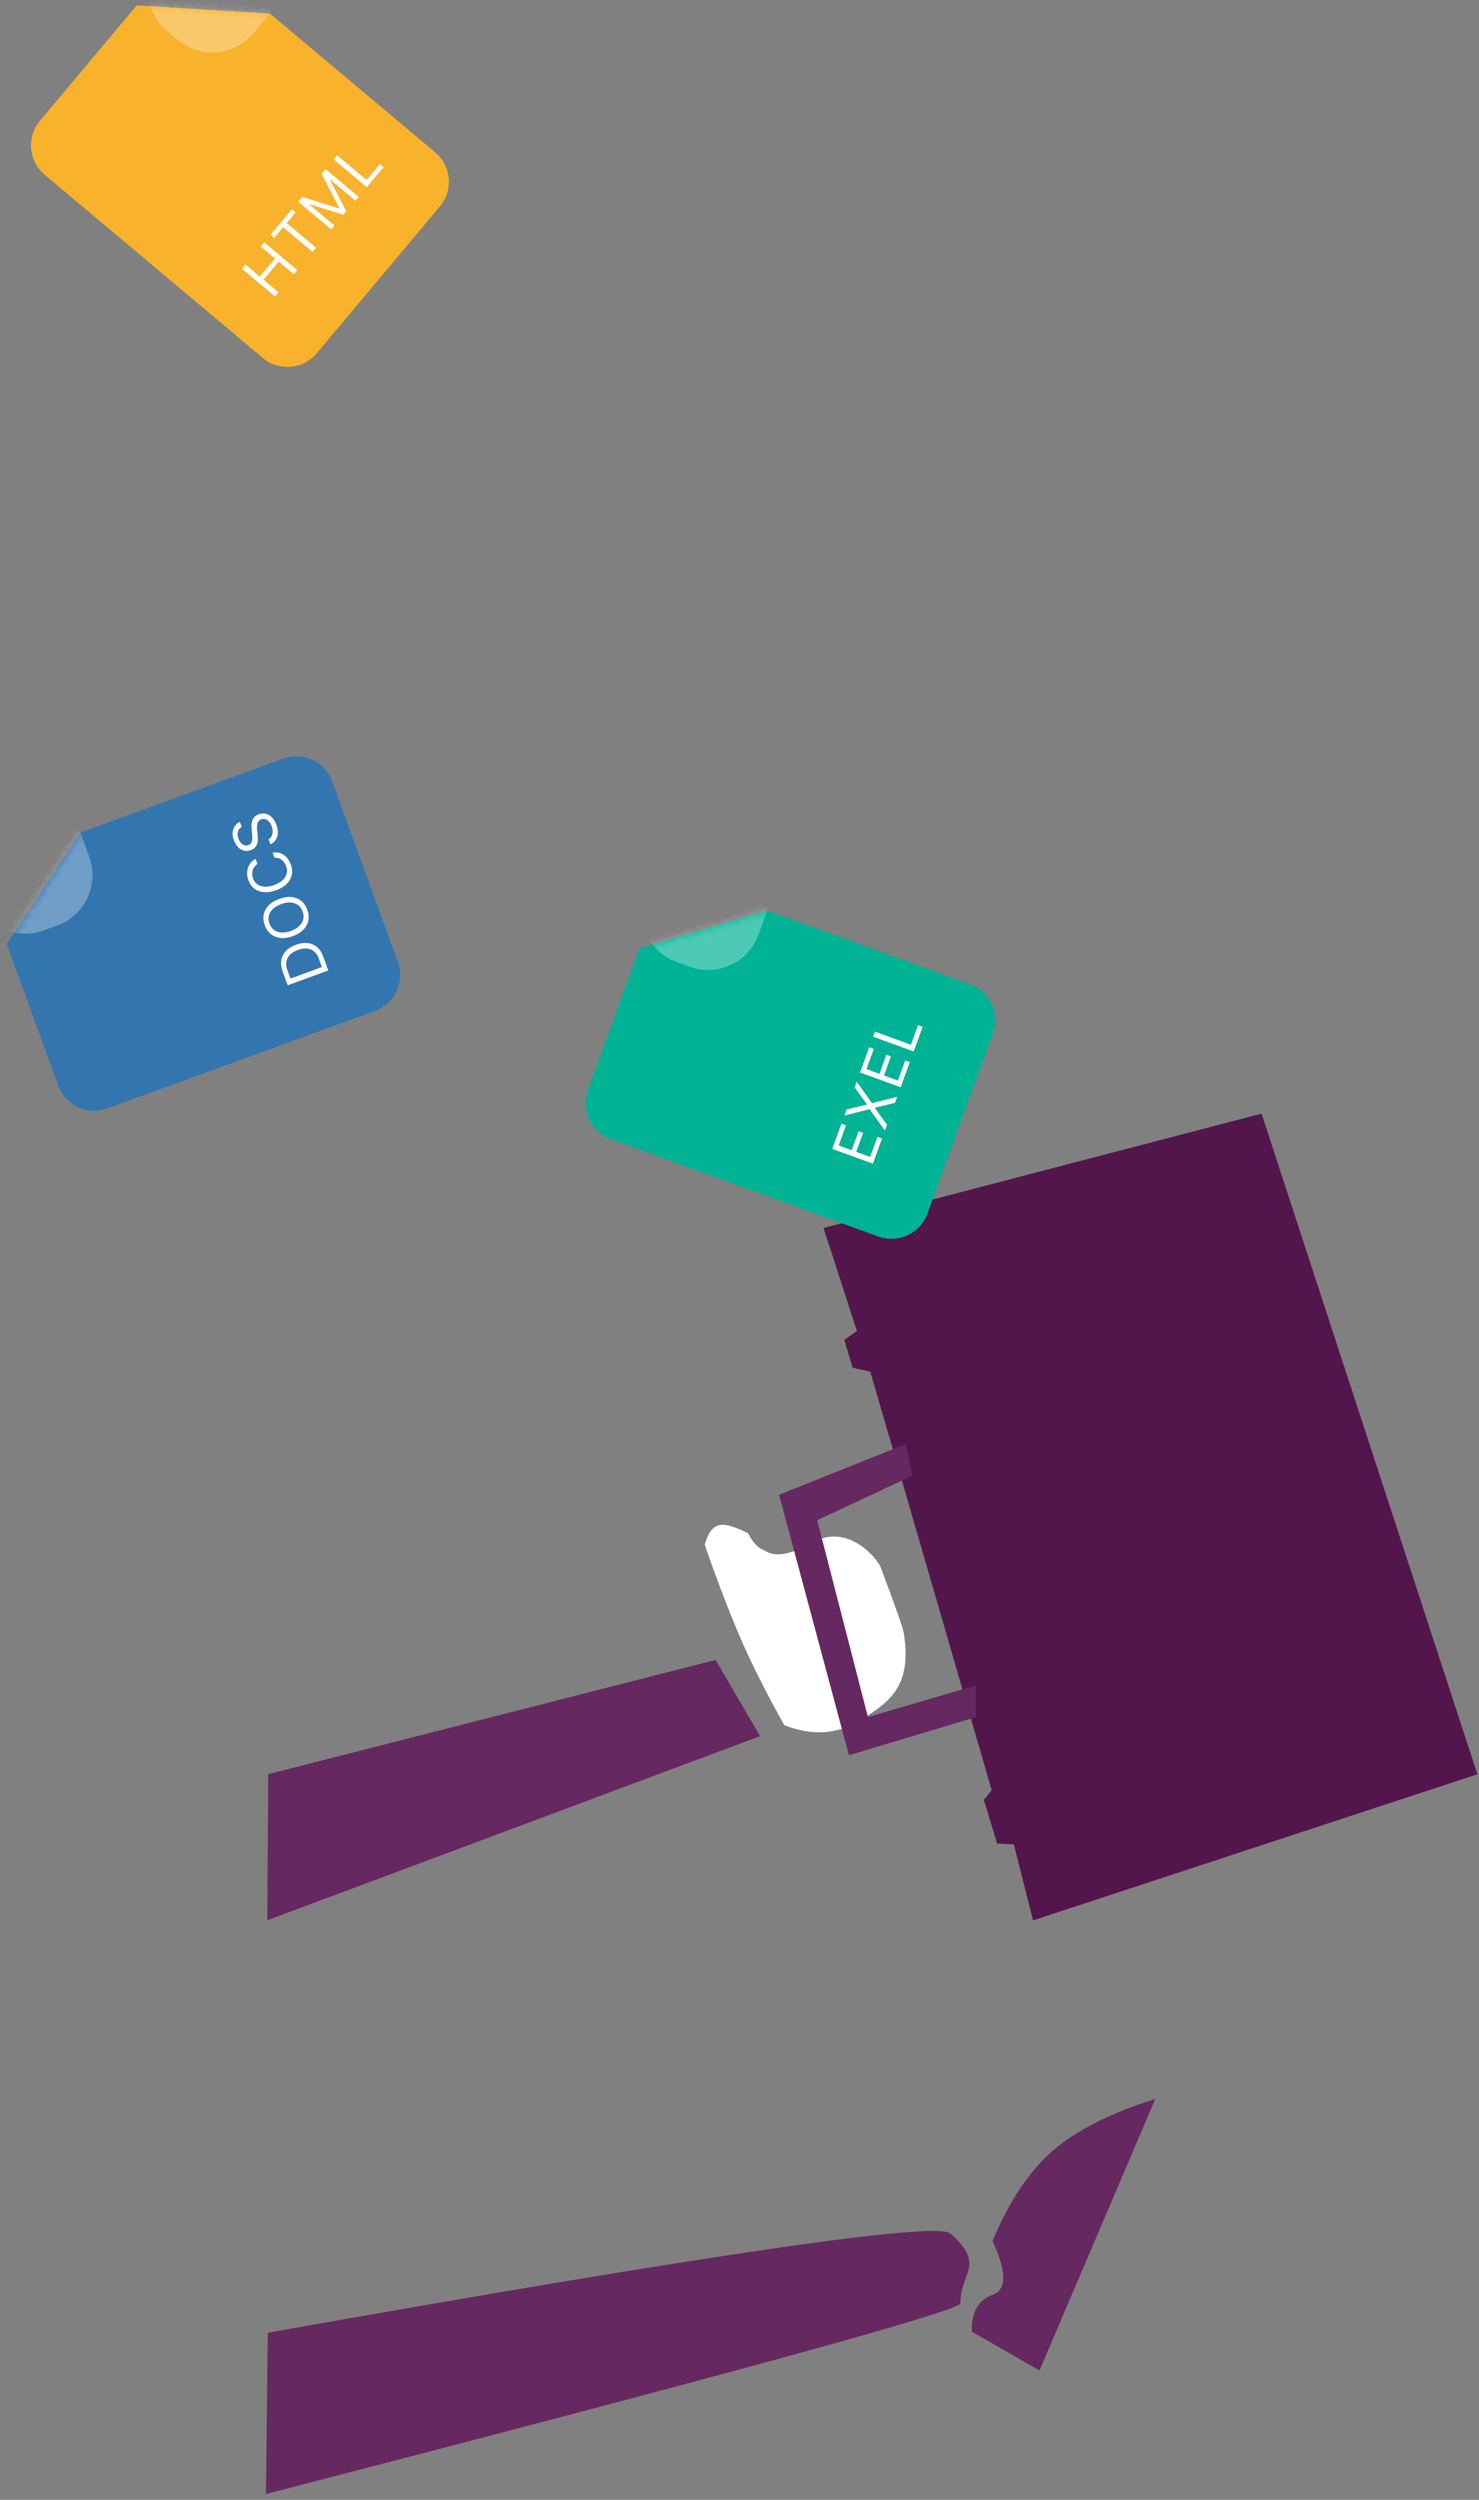
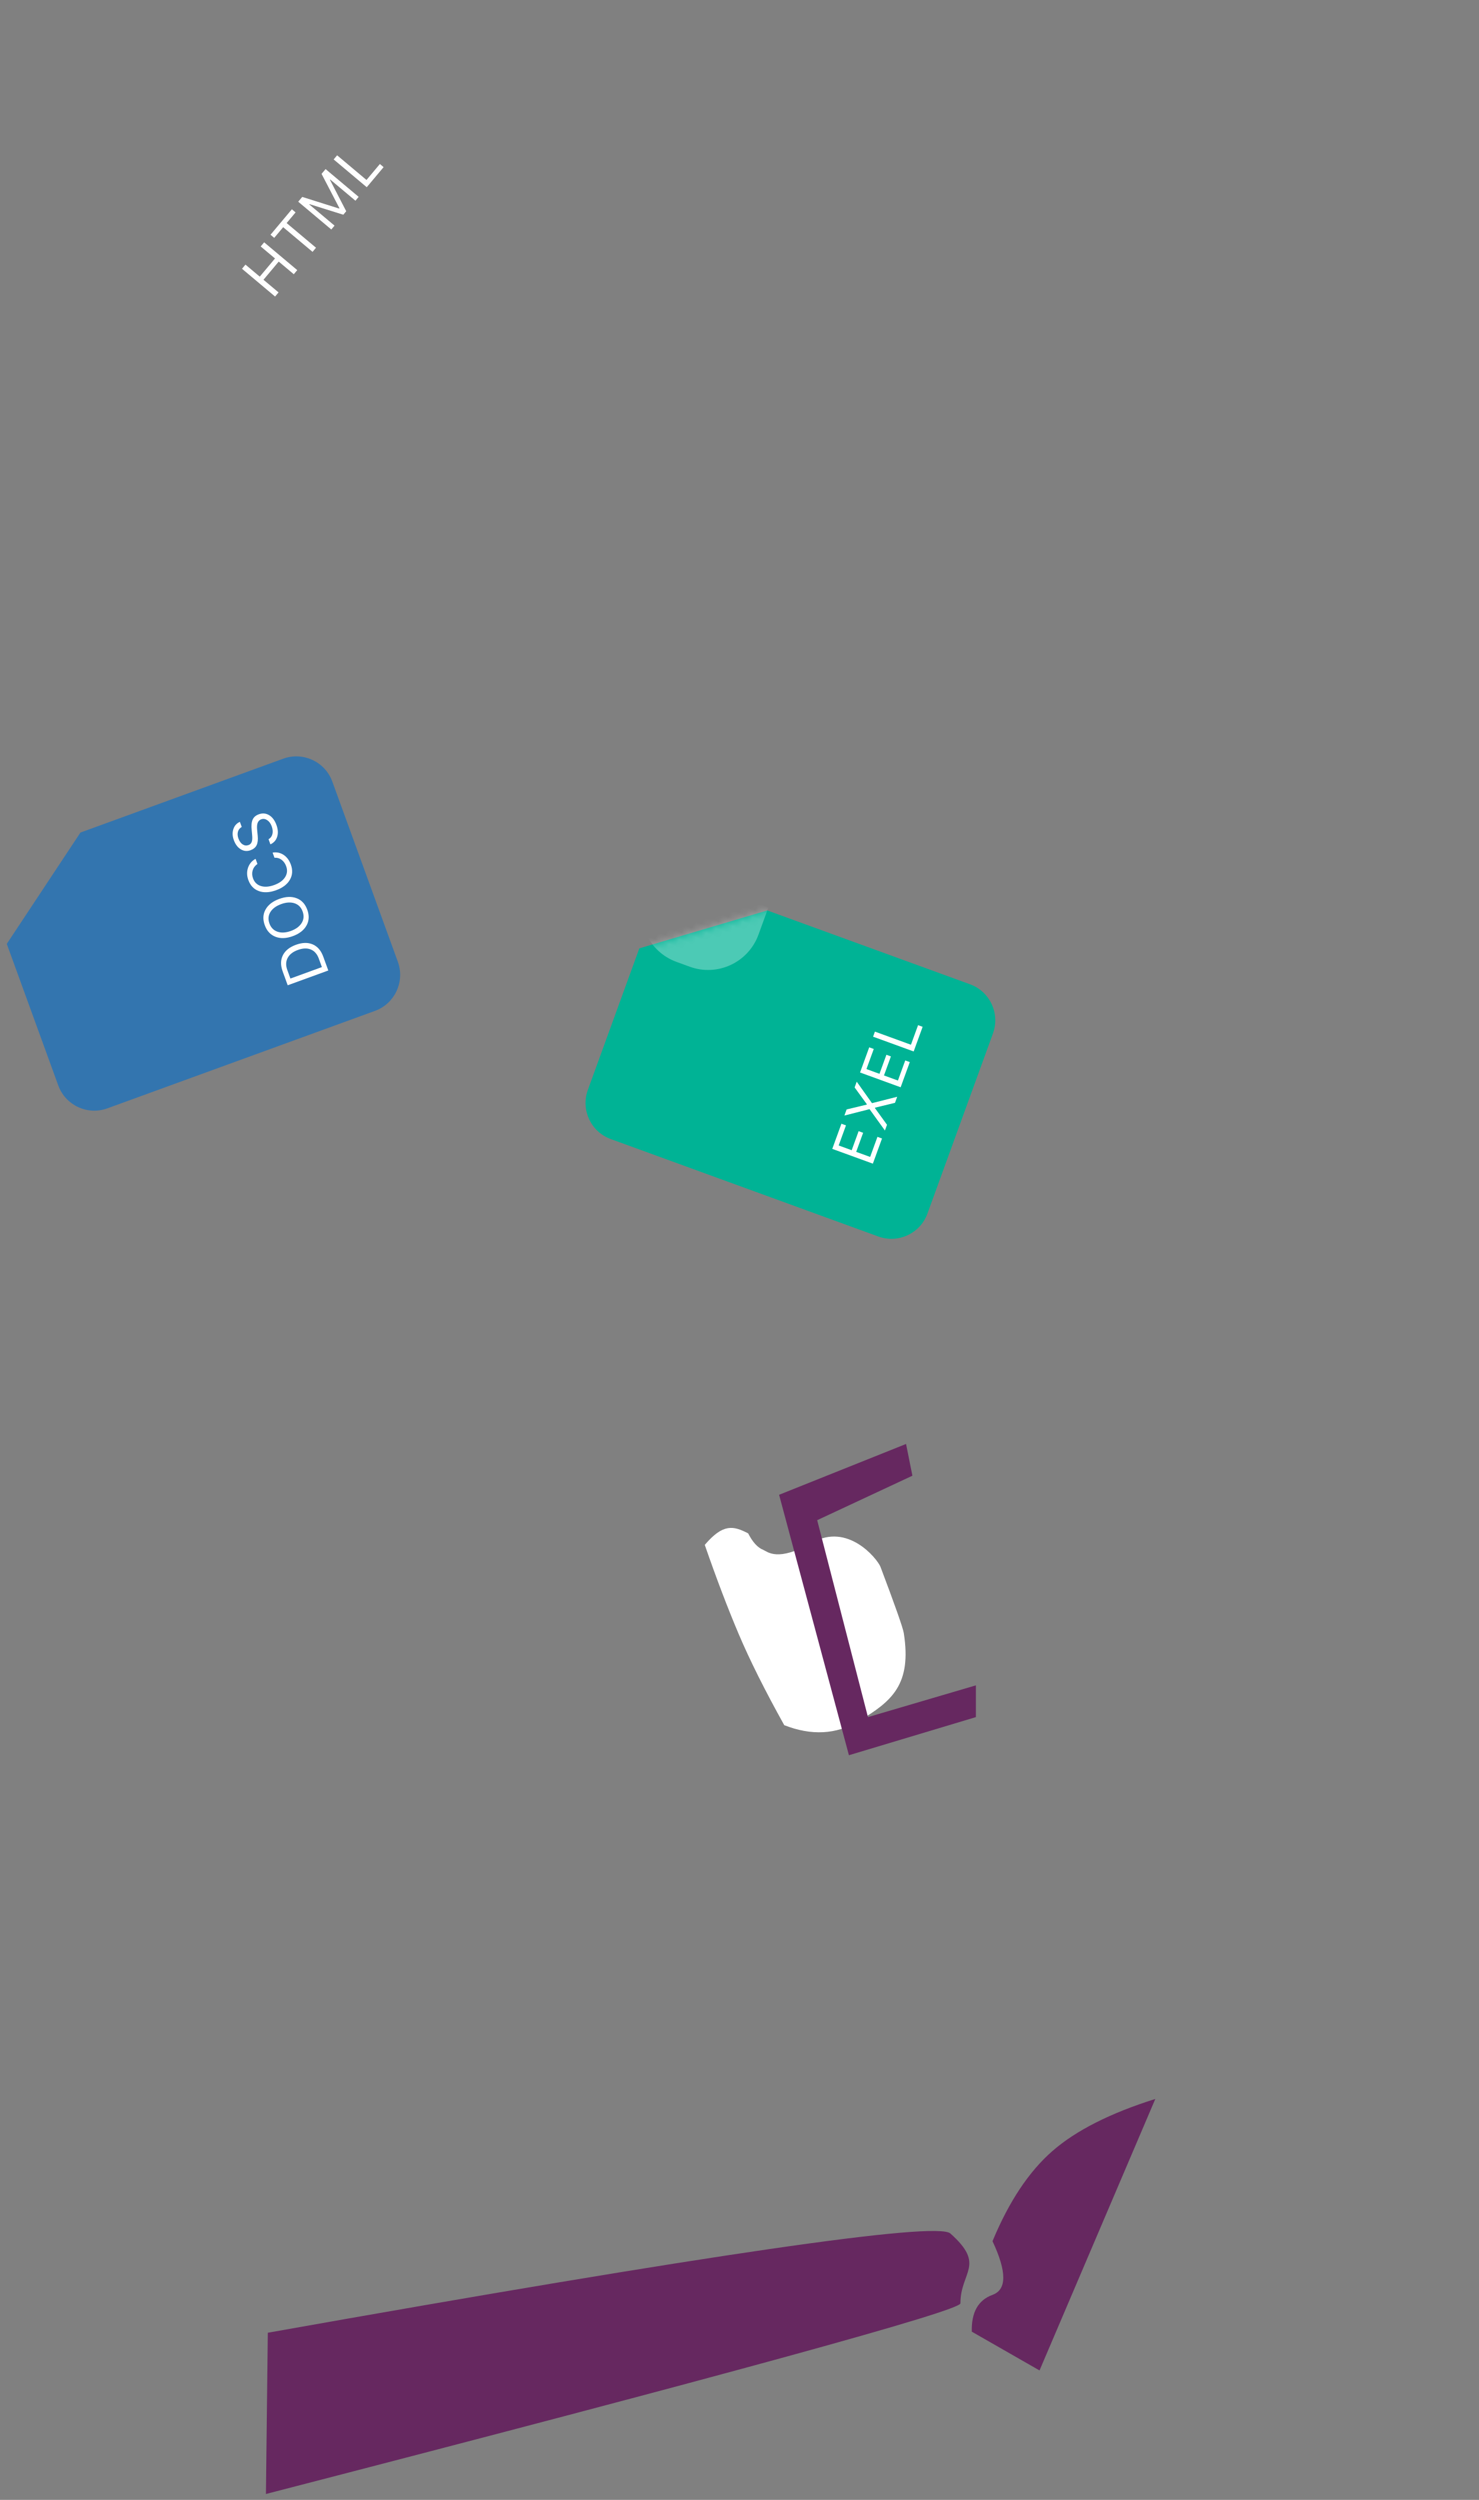
<svg xmlns="http://www.w3.org/2000/svg" xmlns:xlink="http://www.w3.org/1999/xlink" width="193px" height="326px" viewBox="0 0 193 326" version="1.1">
  <rect x="0" y="0" width="193" height="326" fill="#808080" stroke="none" />
  <title>Group 7</title>
  <desc>Created with Sketch.</desc>
  <defs>
    <path d="M5,0 L17.5,0 L24.643,0 L35,14 L35,23.579 L35,42.158 C35,44.919 32.761,47.158 30,47.158 L5,47.158 C2.239,47.158 3.38176876e-16,44.919 0,42.158 L0,5 C-3.38176876e-16,2.239 2.239,5.07265313e-16 5,0 Z" id="path-1" />
-     <path d="M5,0 L17.5,0 L24.643,0 L35,14 L35,23.579 L35,42.158 C35,44.919 32.761,47.158 30,47.158 L5,47.158 C2.239,47.158 3.38176876e-16,44.919 0,42.158 L0,5 C-3.38176876e-16,2.239 2.239,5.07265313e-16 5,0 Z" id="path-3" />
    <path d="M5,0 L17.5,0 L24.643,0 L35,14 L35,23.579 L35,42.158 C35,44.919 32.761,47.158 30,47.158 L5,47.158 C2.239,47.158 3.38176876e-16,44.919 0,42.158 L0,5 C-3.38176876e-16,2.239 2.239,5.07265313e-16 5,0 Z" id="path-5" />
  </defs>
  <g id="Page-1" stroke="none" stroke-width="1" fill="none" fill-rule="evenodd">
    <g id="Group-7" transform="translate(-3, -8)">
      <path d="M37.702,333.232 C98.12,317.622 128.329,309.334 128.329,308.371 C128.329,304.229 131.673,303.398 127.016,299.259 C125.215,297.658 95.526,301.973 37.948,312.204 L37.702,333.232 Z" id="Path-18" fill="#662860" />
      <path d="M152.971,304.366 C152.572,299.981 153.369,297.789 155.362,297.789 C157.355,297.789 158.75,296.593 159.547,294.202 L152.971,286.429 L126.663,314.53 C132.827,314.803 137.809,314.205 141.611,312.736 C145.412,311.268 149.198,308.478 152.971,304.366 Z" id="Path-20" fill="#662860" transform="translate(143.105, 300.512) rotate(160) translate(-143.105, -300.512) " />
-       <polygon id="Path-26" fill="#662860" points="38.005 239.364 96.383 224.466 102.181 234.407 37.882 258.416" />
-       <path d="M118.716,206.315 C119.268,211.469 119.544,215.887 119.544,219.569 C119.544,223.251 119.389,227.398 119.077,232.01 C118.249,233.115 117.42,233.667 116.592,233.667 C115.763,233.667 114.659,232.839 113.278,231.182 C113.189,229.906 112.869,228.992 112.316,228.439 C111.881,228.004 111.246,226.207 106.012,226.8 C100.778,227.393 99.106,221.673 99.088,220.45 C99.306,215.002 99.498,211.947 99.663,211.285 C101.32,204.658 104.585,203.685 109.604,203.001 C112.95,202.545 115.987,203.649 118.716,206.315 Z" id="Path-25" fill="#FFFFFF" transform="translate(109.316, 218.284) rotate(157) translate(-109.316, -218.284) " />
-       <polygon id="Path-28" fill="#53164C" points="110.465 168.136 114.819 181.569 113.177 182.731 114.262 186.355 116.572 186.881 132.412 241.455 131.387 242.715 133.113 248.413 135.301 248.514 137.802 258.43 195.789 239.377 167.624 153.225" />
+       <path d="M118.716,206.315 C119.268,211.469 119.544,215.887 119.544,219.569 C119.544,223.251 119.389,227.398 119.077,232.01 C115.763,233.667 114.659,232.839 113.278,231.182 C113.189,229.906 112.869,228.992 112.316,228.439 C111.881,228.004 111.246,226.207 106.012,226.8 C100.778,227.393 99.106,221.673 99.088,220.45 C99.306,215.002 99.498,211.947 99.663,211.285 C101.32,204.658 104.585,203.685 109.604,203.001 C112.95,202.545 115.987,203.649 118.716,206.315 Z" id="Path-25" fill="#FFFFFF" transform="translate(109.316, 218.284) rotate(157) translate(-109.316, -218.284) " />
      <polygon id="Path-29" fill="#662860" points="130.347 231.922 113.779 236.892 104.667 202.928 121.234 196.301 122.063 200.443 109.637 206.242 116.264 231.922 130.347 227.78" />
      <g id="Group-3" transform="translate(28.709, 129.123) rotate(-110) translate(-28.709, -129.123) translate(10.709, 105.123)">
        <g id="Rectangle-6">
          <mask id="mask-2" fill="white">
            <use xlink:href="#path-1" />
          </mask>
          <use id="Mask" fill="#3375AF" xlink:href="#path-1" />
-           <path d="M31.643,-1.842 L37.5,-1.842 L37.5,14 L31.643,14 C27.777,14 24.643,10.866 24.643,7 L24.643,5.158 C24.643,1.292 27.777,-1.842 31.643,-1.842 Z" fill-opacity="0.3" fill="#FFFFFF" mask="url(#mask-2)" />
        </g>
        <path d="M7.033,32.603 L8.967,32.603 C9.803,32.603 10.455,32.85 10.924,33.345 C11.393,33.84 11.627,34.531 11.627,35.419 C11.627,36.307 11.394,36.999 10.926,37.495 C10.459,37.991 9.806,38.239 8.967,38.239 L7.033,38.239 L7.033,32.603 Z M7.737,33.235 L7.737,37.606 L8.92,37.606 C9.55,37.606 10.039,37.415 10.387,37.032 C10.735,36.649 10.908,36.114 10.908,35.427 C10.908,34.737 10.733,34.199 10.383,33.813 C10.033,33.428 9.545,33.235 8.92,33.235 L7.737,33.235 Z M15.416,32.47 C16.218,32.47 16.849,32.735 17.307,33.267 C17.765,33.798 17.994,34.515 17.994,35.419 C17.994,36.32 17.766,37.037 17.309,37.571 C16.852,38.105 16.221,38.372 15.416,38.372 C14.609,38.372 13.976,38.105 13.516,37.571 C13.056,37.037 12.826,36.32 12.826,35.419 C12.826,34.513 13.059,33.795 13.524,33.265 C13.989,32.735 14.619,32.47 15.416,32.47 Z M15.416,33.118 C14.843,33.118 14.389,33.325 14.053,33.739 C13.717,34.153 13.549,34.713 13.549,35.419 C13.549,36.117 13.714,36.675 14.043,37.095 C14.373,37.514 14.83,37.724 15.416,37.724 C15.994,37.724 16.448,37.514 16.778,37.095 C17.107,36.675 17.272,36.117 17.272,35.419 C17.272,34.713 17.106,34.153 16.776,33.739 C16.445,33.325 15.992,33.118 15.416,33.118 Z M21.686,38.372 C20.92,38.372 20.314,38.108 19.867,37.579 C19.421,37.05 19.198,36.332 19.198,35.423 C19.198,34.511 19.42,33.791 19.866,33.263 C20.311,32.734 20.916,32.47 21.682,32.47 C22.276,32.47 22.783,32.639 23.205,32.978 C23.627,33.316 23.88,33.758 23.963,34.302 L23.248,34.302 C23.155,33.937 22.967,33.649 22.686,33.437 C22.405,33.224 22.07,33.118 21.682,33.118 C21.14,33.118 20.711,33.325 20.395,33.739 C20.078,34.153 19.92,34.715 19.92,35.423 C19.92,36.129 20.079,36.688 20.397,37.103 C20.714,37.517 21.144,37.724 21.686,37.724 C22.079,37.724 22.416,37.629 22.696,37.44 C22.976,37.252 23.16,36.994 23.248,36.669 L23.963,36.669 C23.869,37.187 23.616,37.601 23.203,37.909 C22.791,38.218 22.285,38.372 21.686,38.372 Z M25.076,36.767 C25.076,36.767 25.112,36.767 25.184,36.767 C25.255,36.767 25.338,36.767 25.432,36.767 C25.526,36.767 25.608,36.767 25.68,36.767 C25.752,36.767 25.787,36.767 25.787,36.767 C25.832,37.061 25.984,37.295 26.244,37.47 C26.505,37.644 26.836,37.731 27.237,37.731 C27.617,37.731 27.931,37.64 28.18,37.456 C28.429,37.272 28.553,37.041 28.553,36.763 C28.553,36.523 28.462,36.324 28.28,36.165 C28.097,36.006 27.812,35.879 27.424,35.782 L26.701,35.595 C26.191,35.465 25.82,35.279 25.588,35.038 C25.356,34.797 25.241,34.476 25.241,34.075 C25.241,33.596 25.423,33.209 25.789,32.913 C26.155,32.618 26.636,32.47 27.233,32.47 C27.777,32.47 28.233,32.616 28.6,32.907 C28.967,33.199 29.165,33.573 29.194,34.028 L28.487,34.028 C28.437,33.739 28.3,33.513 28.074,33.351 C27.849,33.188 27.561,33.106 27.209,33.106 C26.834,33.106 26.533,33.192 26.305,33.364 C26.077,33.536 25.963,33.765 25.963,34.052 C25.963,34.273 26.047,34.453 26.215,34.591 C26.383,34.729 26.661,34.847 27.049,34.946 L27.639,35.103 C28.222,35.248 28.641,35.444 28.895,35.688 C29.149,35.933 29.276,36.263 29.276,36.677 C29.276,37.195 29.086,37.607 28.707,37.913 C28.328,38.219 27.816,38.372 27.17,38.372 C26.574,38.372 26.085,38.226 25.703,37.935 C25.322,37.643 25.113,37.254 25.076,36.767 Z" id="DOCS" fill="#FFFFFF" />
      </g>
      <g id="Group-3" transform="translate(34.955, 29.216) rotate(-50) translate(-34.955, -29.216) translate(16.955, 5.216)">
        <g id="Rectangle-6">
          <mask id="mask-4" fill="white">
            <use xlink:href="#path-3" />
          </mask>
          <use id="Mask" fill="#F8B22C" xlink:href="#path-3" />
          <path d="M31.643,-1.842 L37.5,-1.842 L37.5,14 L31.643,14 C27.777,14 24.643,10.866 24.643,7 L24.643,5.158 C24.643,1.292 27.777,-1.842 31.643,-1.842 Z" fill-opacity="0.3" fill="#FFFFFF" mask="url(#mask-4)" />
        </g>
        <path d="M11.662,38.239 L10.959,38.239 L10.959,35.673 L7.866,35.673 L7.866,38.239 L7.162,38.239 L7.162,32.603 L7.866,32.603 L7.866,35.04 L10.959,35.04 L10.959,32.603 L11.662,32.603 L11.662,38.239 Z M15.471,38.239 L14.768,38.239 L14.768,33.235 L12.951,33.235 L12.951,32.603 L17.287,32.603 L17.287,33.235 L15.471,33.235 L15.471,38.239 Z M24.131,38.239 L23.475,38.239 L23.475,33.935 L23.428,33.935 L21.651,38.2 L21.057,38.2 L19.28,33.935 L19.233,33.935 L19.233,38.239 L18.576,38.239 L18.576,32.603 L19.393,32.603 L21.323,37.267 L21.385,37.267 L23.315,32.603 L24.131,32.603 L24.131,38.239 Z M29.194,37.606 C29.194,37.606 29.194,37.638 29.194,37.702 C29.194,37.766 29.194,37.84 29.194,37.923 C29.194,38.006 29.194,38.08 29.194,38.144 C29.194,38.207 29.194,38.239 29.194,38.239 L25.772,38.239 L25.772,32.603 L26.475,32.603 L26.475,37.606 L29.194,37.606 Z" id="HTML" fill="#FFFFFF" />
      </g>
      <g id="Group-3" transform="translate(106.709, 146.123) rotate(-70) translate(-106.709, -146.123) translate(88.709, 122.123)">
        <g id="Rectangle-6">
          <mask id="mask-6" fill="white">
            <use xlink:href="#path-5" />
          </mask>
          <use id="Mask" fill="#00B395" xlink:href="#path-5" />
          <path d="M31.643,-1.842 L37.5,-1.842 L37.5,14 L31.643,14 C27.777,14 24.643,10.866 24.643,7 L24.643,5.158 C24.643,1.292 27.777,-1.842 31.643,-1.842 Z" fill-opacity="0.3" fill="#FFFFFF" mask="url(#mask-6)" />
        </g>
        <path d="M12.174,37.606 L12.174,38.239 L8.682,38.239 L8.682,32.603 L12.174,32.603 L12.174,33.235 L9.385,33.235 L9.385,35.044 L12.03,35.044 L12.03,35.669 L9.385,35.669 L9.385,37.606 L12.174,37.606 Z M13.283,38.239 L13.479,37.952 C13.609,37.761 13.77,37.524 13.961,37.243 L14.535,36.399 C14.727,36.118 14.888,35.882 15.018,35.69 L15.213,35.403 L13.307,32.603 L14.155,32.603 L15.639,34.845 L15.701,34.845 L17.209,32.603 L18.01,32.603 L16.057,35.435 L17.967,38.239 L17.123,38.239 L15.647,36.017 L15.584,36.017 L14.08,38.239 L13.283,38.239 Z M22.776,37.606 L22.776,38.239 L19.283,38.239 L19.283,32.603 L22.776,32.603 L22.776,33.235 L19.987,33.235 L19.987,35.044 L22.631,35.044 L22.631,35.669 L19.987,35.669 L19.987,37.606 L22.776,37.606 Z M27.674,37.606 C27.674,37.606 27.674,37.638 27.674,37.702 C27.674,37.766 27.674,37.84 27.674,37.923 C27.674,38.006 27.674,38.08 27.674,38.144 C27.674,38.207 27.674,38.239 27.674,38.239 L24.252,38.239 L24.252,32.603 L24.955,32.603 L24.955,37.606 L27.674,37.606 Z" id="EXEL" fill="#FFFFFF" />
      </g>
    </g>
  </g>
</svg>